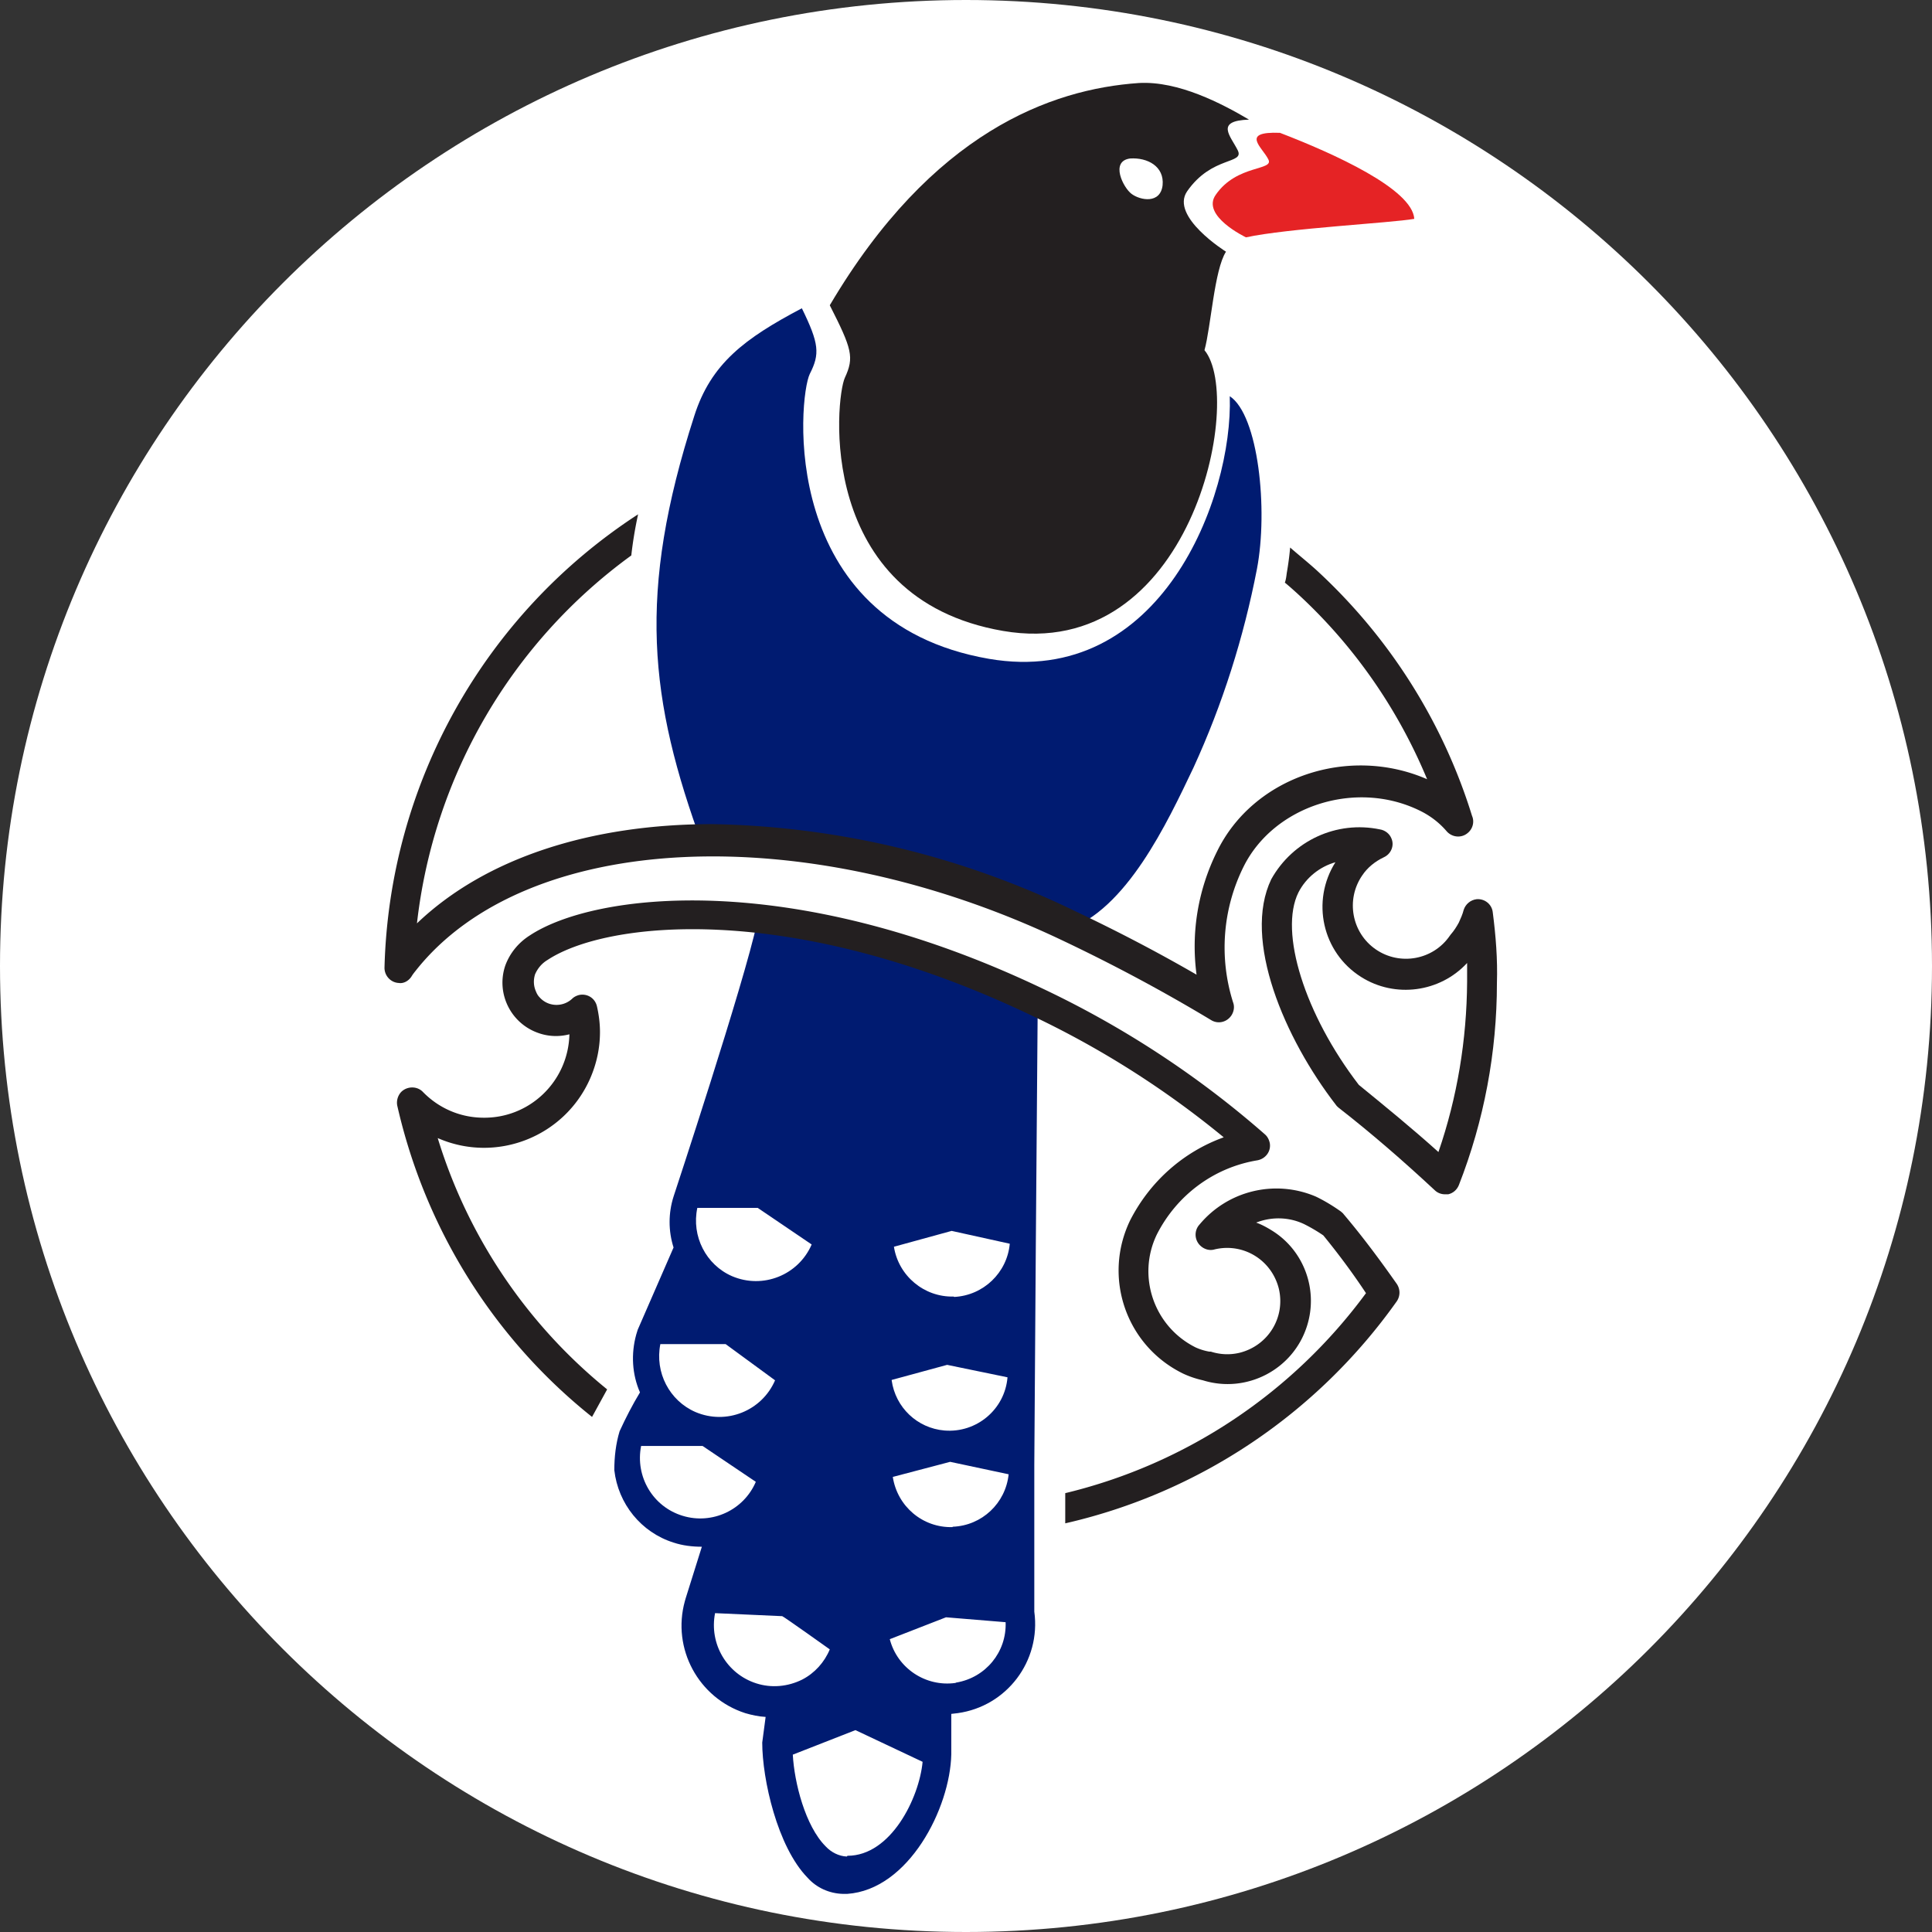
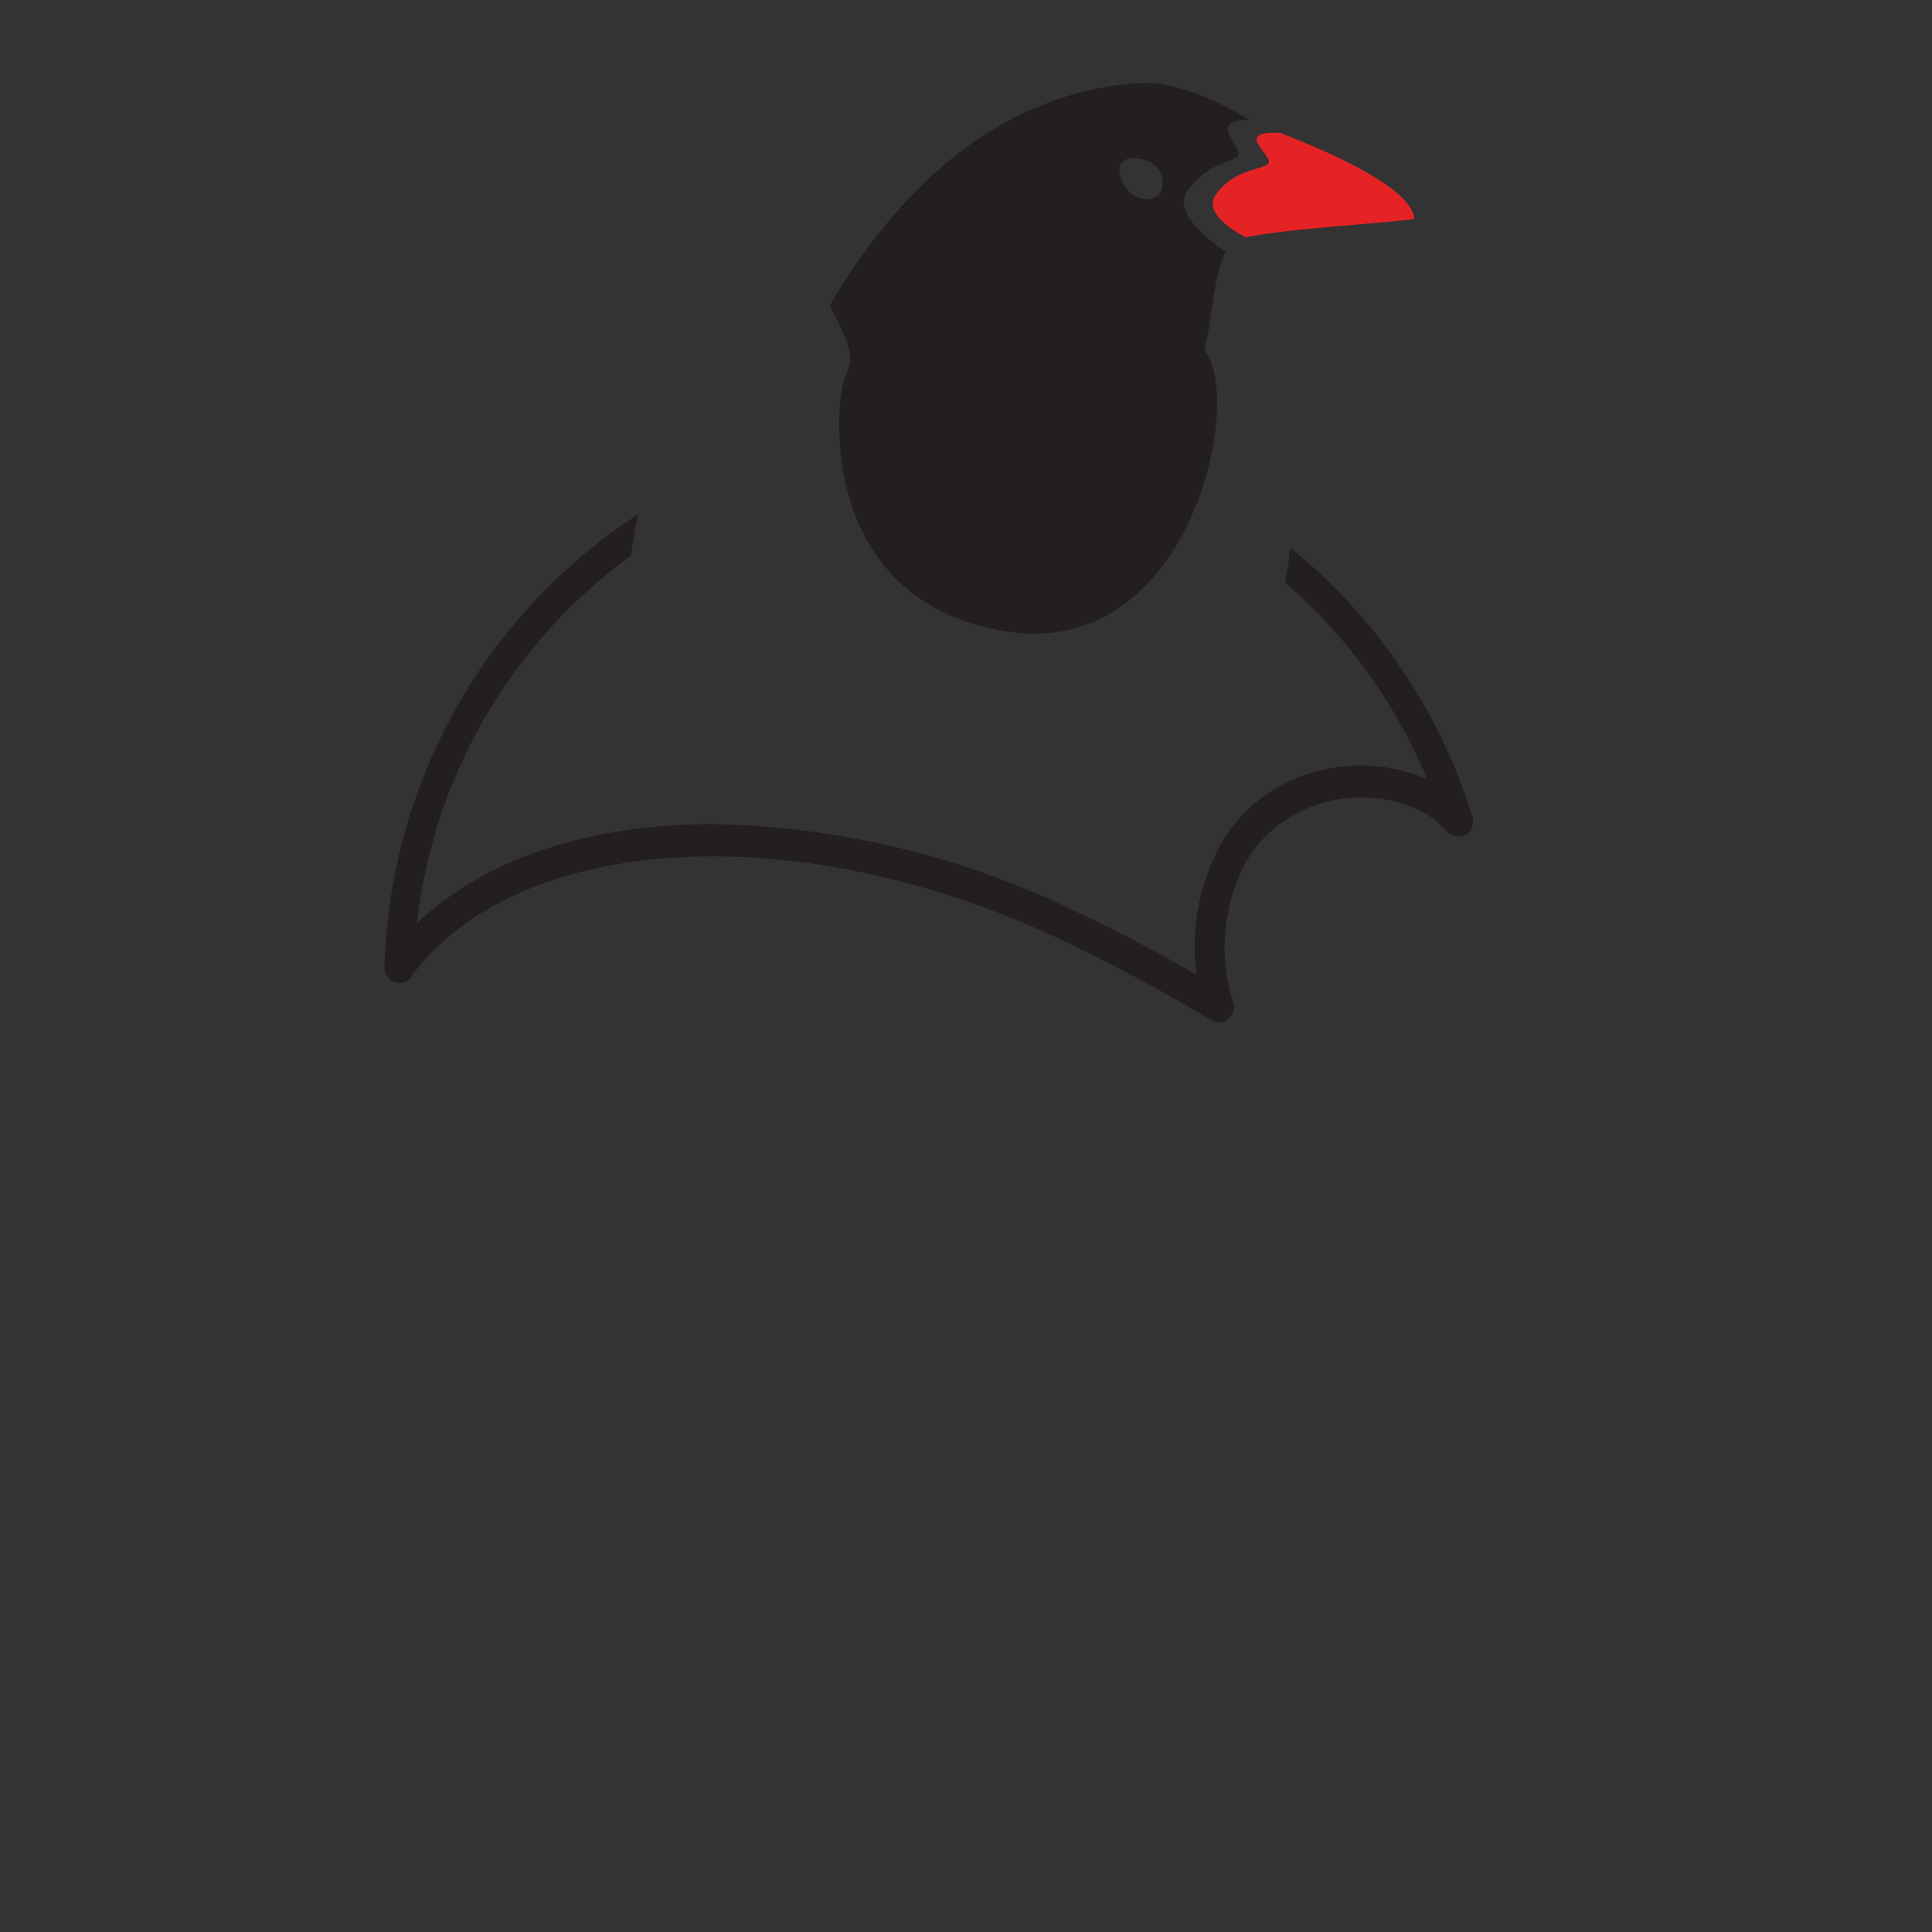
<svg xmlns="http://www.w3.org/2000/svg" data-bbox="0 0 512 512" viewBox="0 0 512 512" data-type="color">
  <rect x="0" y="0" width="512" height="512" fill="#333333" stroke="none" />
  <g>
-     <path fill="#ffffff" d="M512 256c0 141.385-114.615 256-256 256S0 397.385 0 256 114.615 0 256 0s256 114.615 256 256z" data-color="1" />
    <path d="M322.2 51.6c-4 5.6 8 11.3 8 11.3 11-2.4 38.3-3.8 44.6-4.9-.5-7.9-21.3-17.3-35.6-22.8-10.6-.4-4.7 3.8-3.1 7 1.7 3.1-8.3 1.3-13.9 9.4z" fill="#e52325" data-color="2" />
    <path d="M331 31.7c-7.1-4.2-18.7-10.3-29.2-9.7-23.2 1.6-54.8 13-81.9 58.9 5.9 11.6 6.5 13.8 4 19.2-2.5 5.4-7.9 58.5 41.9 67.1s64.1-61.5 53.4-74.4c1.7-6.1 2.6-21.3 5.7-26.1 0 0-14.9-9.3-10.3-16 6.6-9.5 15.3-7.1 13.4-10.9s-6.1-7.8 3-8.1zm-31.1 19.7c-2.2-1.6-5.8-8.7-.4-9.4 4.6-.3 9.1 2.1 8.6 7.1-.6 5-5.9 4-8.2 2.3z" fill="#231f20" data-color="3" />
-     <path d="M282.5 246.5c16-5.3 26.8-28.4 33.8-43.1 7.7-16.8 13.3-34.5 16.8-52.6 3-15.7.4-40.8-7.2-45.8.9 26.9-18.3 77.4-63.8 69.6-56.1-9.7-50.5-69.4-47.5-75.5 2.7-5.3 2.5-8-2.1-17.4-15.2 8-24.1 14.7-28.5 28.5-15.2 47.1-12 75.2 2.2 113.9 33.4 0 66.3 7.7 96.3 22.4z" fill="#001b71" data-color="4" />
-     <path d="m275 266.8-1.1-.3c-23-11.4-47.8-18.8-73.3-21.9-3.3 15.6-22.1 72.5-22.1 72.5-1.4 4.4-1.4 9.1 0 13.5l-9.5 21.8-.4 1.3c-1.4 5.1-1.1 10.5 1 15.3-2 3.3-3.8 6.8-5.4 10.3-1 3.3-1.4 6.8-1.4 10.3 1 8.9 7.1 16.5 15.7 19.2 2.4.8 5 1.1 7.5 1.1l-4.3 13.7-.2.7c-3.5 12.6 3.6 25.7 16 29.7 1.7.5 3.5.9 5.4 1l-.9 6.8c0 9.7 4 27.6 12 35.8 2.4 2.7 5.8 4.2 9.4 4.3h1.1c16.3-1.1 27.3-22.7 27.6-37v-10.7l1.7-.2c13-1.8 22.1-13.8 20.3-26.9v-38.9l.4-57.9.5-63.5zm-90.2 53.3h16l14.3 9.7c-3.5 8.1-12.9 11.9-21.1 8.4-6.9-3-10.8-10.6-9.2-18.1zm-9.8 36.1h17.3l13.1 9.6c-3.5 8.1-12.9 11.9-21.1 8.4-6.9-3-10.8-10.5-9.3-18zm5.9 45.5c-7.9-2.4-12.6-10.4-11-18.5h16.3l14.1 9.5c-3.2 7.5-11.6 11.4-19.4 9zm19.5 44.4c-7.8-2.5-12.5-10.5-10.9-18.6 0 0 17.4.8 17.8.8.4.1 12.6 8.8 12.6 8.8-1.4 3.4-4 6.3-7.3 8-3.8 1.9-8.2 2.3-12.2 1zm24 45.9c-2.1-.1-4.1-1.1-5.6-2.7-5.4-5.4-8.3-16.9-8.7-24.3l16.6-6.5 17.8 8.4c-.9 9.6-8.4 24.9-19.9 24.9l-.2.2zm28.8-46c-7.9 1.1-15.4-3.9-17.4-11.6l14.9-5.8 15.8 1.3c.3 7.9-5.3 14.7-13.1 16l-.2.1zm-.8-41.3c-7.9.2-14.6-5.5-15.8-13.3l15.2-4 15.5 3.3c-.8 7.7-7.1 13.6-14.8 13.9l-.1.1zm-16.1-39 14.7-4 16 3.3c-.7 8.5-8.2 14.8-16.7 14.1-7.2-.6-13-6.1-14-13.3v-.1zm16.4-22.1c-7.8.2-14.6-5.5-15.8-13.2l15.3-4.2 15.4 3.4c-.7 7.7-7 13.7-14.7 14.1l-.2-.1z" fill="#001b71" data-color="4" />
-     <path d="M356.1 321.8c-.2-.3-.5-.5-.7-.7-2.1-1.5-4.4-2.9-6.7-4-10.8-4.6-23.3-1.6-30.8 7.4-1.5 1.6-1.4 4.2.3 5.7 1 .9 2.4 1.3 3.7.9 7.6-1.8 15.1 2.8 17 10.4 1.8 7.6-2.8 15.1-10.4 17-2.5.6-5.1.5-7.6-.3h-.4a15 15 0 0 1-3.6-1.1c-11.1-5.5-15.7-18.9-10.3-30 5.3-10.4 15.1-17.7 26.6-19.6 2.2-.4 3.7-2.4 3.3-4.6-.2-.9-.6-1.7-1.3-2.3-17.9-15.7-38-28.8-59.5-38.9-66.4-31.5-118.2-25.1-135.3-13.8-3 1.9-5.3 4.7-6.5 8-2.5 7.4 1.5 15.4 8.9 17.9 2.6.9 5.4 1 8.1.3-.3 12.5-10.6 22.4-23.1 22.1-5.9-.1-11.5-2.5-15.7-6.8-1.5-1.6-4.1-1.6-5.7-.1-1 1-1.4 2.5-1.1 3.8 7.4 32.5 25.5 61.6 51.6 82.4l4-7.3C139.7 351 124 327.8 116 301.6c15.5 6.8 33.6-.3 40.4-15.8 1.7-3.9 2.6-8 2.6-12.3 0-2.3-.3-4.6-.8-6.8s-2.6-3.5-4.8-3c-.7.2-1.3.5-1.8 1-2.5 2.3-6.4 2.1-8.6-.4-.4-.4-.7-.9-.9-1.4-.7-1.5-.8-3.1-.3-4.7.7-1.6 1.8-2.9 3.3-3.8 15.6-10.3 64.1-15.7 127.4 14.3 18.6 8.7 36 19.7 51.8 32.7-10.8 3.9-19.6 11.8-24.8 22-7.3 15.1-1.1 33.2 14 40.6 1.7.8 3.5 1.4 5.3 1.8 11.6 3.6 24-2.9 27.6-14.5 3-9.6-.9-20.1-9.5-25.3-1.3-.8-2.6-1.5-4-2 4.1-1.6 8.7-1.5 12.7.4 1.8.9 3.5 1.9 5.1 3 4 4.9 7.8 10 11.3 15.3-19.5 26.5-47.7 45.3-79.7 53v8c35.5-8.1 66.8-29.1 87.9-58.9.9-1.4.9-3.1 0-4.5-4.5-6.4-9.1-12.6-14.1-18.5z" fill="#231f20" data-color="3" />
    <path d="M109.1 258.7c.3-.5.7-1 1.1-1.5 29.3-37 103-40.5 171.3-8 13.5 6.4 26.6 13.4 39.4 21.1 1.9 1.2 4.3.6 5.5-1.3.6-1 .8-2.2.4-3.3a48.13 48.13 0 0 1 2.8-36.1c8-16 29.6-23.1 46.6-14.8 2.7 1.3 5.1 3.1 7.1 5.4 1.4 1.7 3.9 2 5.6.6 1.4-1.1 1.9-3 1.2-4.6-7.7-24.9-21.9-47.3-41.1-65-2.3-2.1-4.7-4-7.1-6.1-.2 2.3-.5 4.5-.9 6.8-.1.8-.2 1.7-.5 2.5 1.1.9 2.1 1.8 3.1 2.7 15 13.7 26.8 30.6 34.6 49.4-20.9-9.1-46.1-.6-55.7 19.2-5 10.1-6.9 21.4-5.4 32.6-10.2-5.9-20.9-11.5-32.1-16.8-30-14.6-62.8-22.5-96.2-23.1-32.1 0-60.1 8.9-78.3 26.3 4.4-39 25-74.4 56.8-97.5.4-3.6 1-7.2 1.8-10.9-40.8 26.5-65.9 71.4-67.2 120-.1 2.2 1.6 4.1 3.8 4.2 1.2.2 2.6-.5 3.4-1.8z" fill="#231f20" data-color="3" />
-     <path d="M395.6 241.8c-.2-2.1-2.1-3.7-4.3-3.5-1.6.2-2.9 1.3-3.4 2.8-.3 1.2-.8 2.3-1.3 3.4-.6 1.1-1.3 2.2-2.1 3.1l-.3.4c-4.4 6.4-13.2 8-19.6 3.6-6.4-4.4-8-13.2-3.6-19.6 1.4-2.1 3.4-3.7 5.7-4.8 2-.9 2.9-3.2 2-5.1-.5-1.2-1.7-2.1-3-2.3-11.5-2.4-23.1 3-28.8 13.2-7.7 16 3.5 42.2 17.2 59.9.2.3.5.5.7.7 8.6 6.7 16.9 13.9 25.4 21.8.7.7 1.7 1.1 2.7 1.1h.9c1.3-.3 2.3-1.2 2.8-2.4 6.7-17.1 10.1-35.3 10.1-53.6.2-6.3-.3-12.5-1.1-18.7zm-14.4 63.5c-7-6.3-14-12-21.1-17.8-14.3-18.6-21.2-40.5-16-51 2-3.9 5.6-6.8 9.8-8-6.5 10.3-3.5 23.9 6.8 30.4 9 5.7 20.9 4.1 28.1-3.7v5c-.1 15.3-2.6 30.6-7.6 45.1z" fill="#231f20" data-color="3" />
  </g>
</svg>